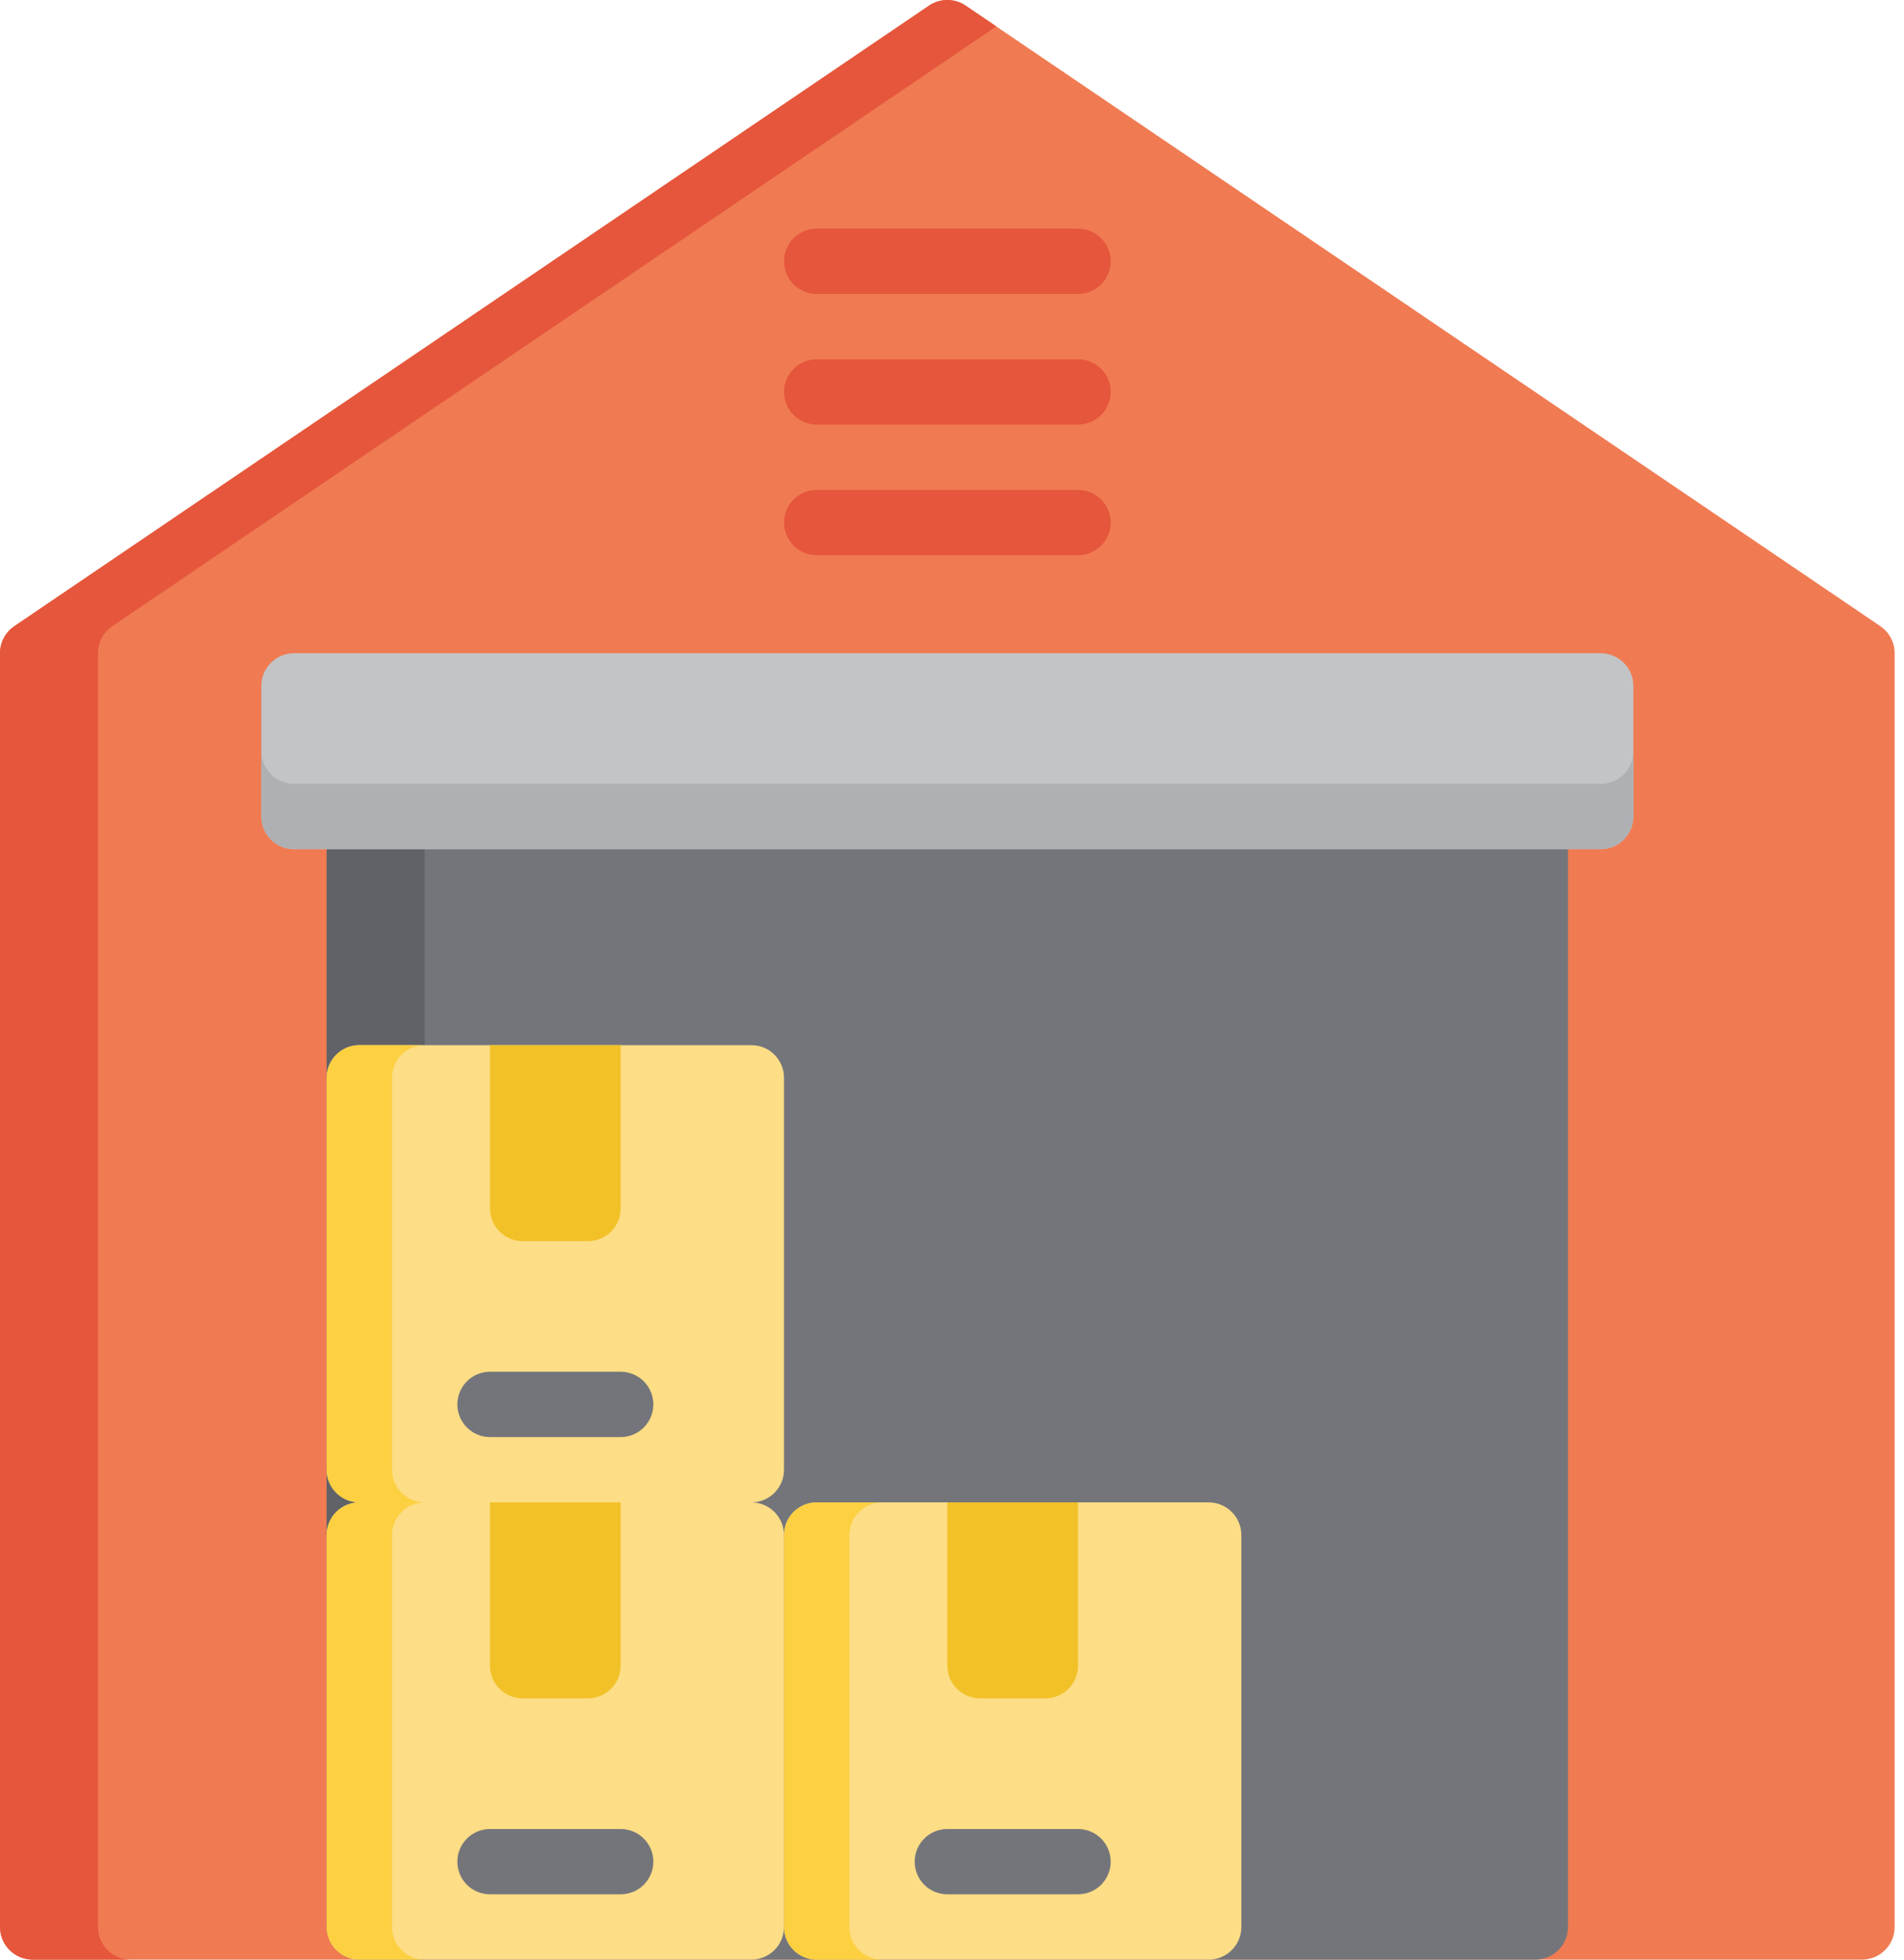
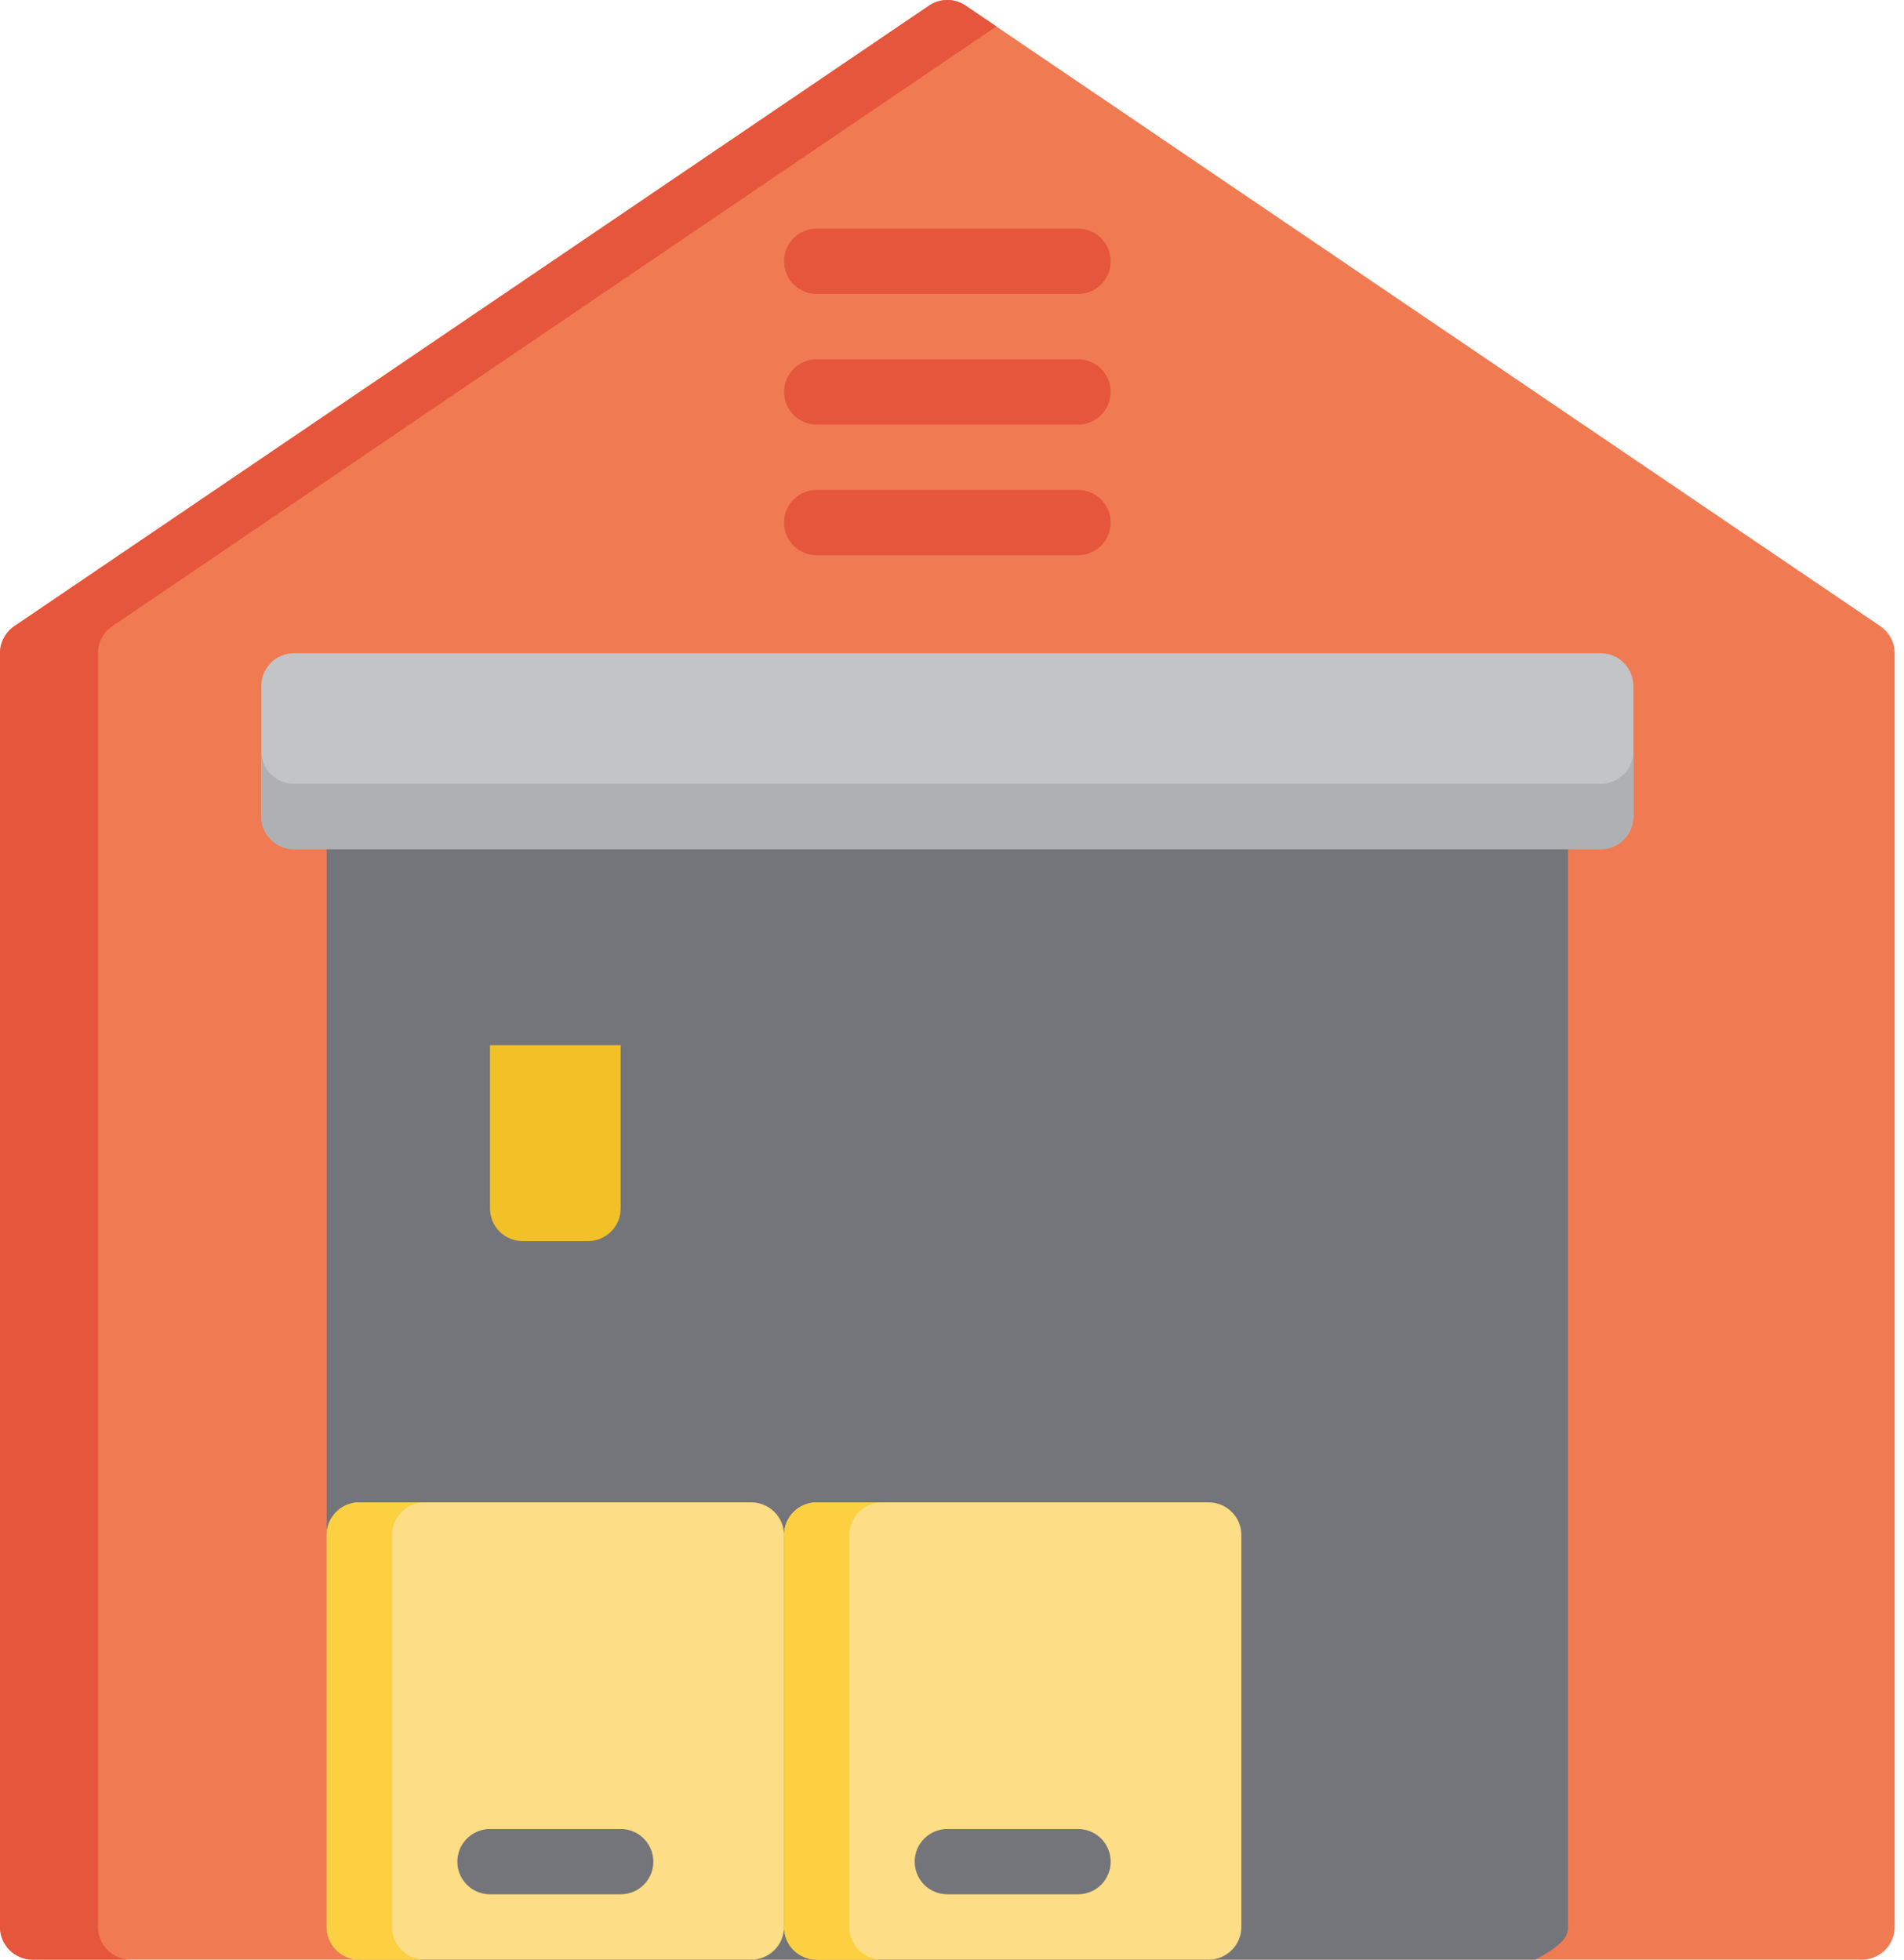
<svg xmlns="http://www.w3.org/2000/svg" width="34" height="35" viewBox="0 0 34 35" fill="none">
  <path d="M33.578 11.184L17.244 0.101C17.148 0.035 17.034 0 16.917 0C16.8 0 16.686 0.035 16.589 0.101L0.256 11.184C0.177 11.238 0.112 11.309 0.068 11.393C0.023 11.478 -6.04181e-06 11.571 1.17463e-09 11.667V34.417C1.17463e-09 34.571 0.061 34.72 0.171 34.829C0.28 34.938 0.429 35 0.583 35H33.25C33.405 35 33.553 34.938 33.662 34.829C33.772 34.72 33.833 34.571 33.833 34.417V11.667C33.833 11.571 33.81 11.478 33.765 11.393C33.721 11.309 33.656 11.238 33.578 11.184Z" fill="#F07B52" />
  <path d="M1.75 34.417V11.667C1.75 11.572 1.773 11.478 1.818 11.394C1.863 11.309 1.927 11.238 2.006 11.184L17.792 0.472L17.244 0.101C17.148 0.035 17.033 0 16.917 0C16.8 0 16.686 0.035 16.589 0.101L0.256 11.184C0.177 11.238 0.113 11.309 0.068 11.394C0.023 11.478 1.23673e-05 11.572 0 11.667V34.417C0 34.571 0.061 34.72 0.171 34.829C0.28 34.938 0.429 35 0.583 35H2.333C2.257 35 2.181 34.985 2.11 34.956C2.039 34.926 1.975 34.883 1.921 34.829C1.867 34.775 1.824 34.711 1.794 34.64C1.765 34.569 1.75 34.493 1.75 34.417Z" fill="#E5563C" />
-   <path d="M27.417 14H6.417C6.262 14 6.114 14.061 6.004 14.171C5.895 14.28 5.833 14.429 5.833 14.583V34.417C5.833 34.571 5.895 34.72 6.004 34.829C6.114 34.938 6.262 35 6.417 35H27.417C27.572 35 27.72 34.938 27.829 34.829C27.939 34.72 28 34.571 28 34.417V14.583C28 14.507 27.985 14.431 27.956 14.36C27.926 14.289 27.883 14.225 27.829 14.171C27.775 14.117 27.711 14.074 27.64 14.044C27.569 14.015 27.493 14 27.417 14Z" fill="#74757B" />
-   <path d="M6.417 14C6.262 14 6.114 14.061 6.004 14.171C5.895 14.28 5.833 14.429 5.833 14.583V34.417C5.833 34.571 5.895 34.72 6.004 34.829C6.114 34.938 6.262 35 6.417 35H7.583V14H6.417Z" fill="#606268" />
+   <path d="M27.417 14H6.417C6.262 14 6.114 14.061 6.004 14.171C5.895 14.28 5.833 14.429 5.833 14.583V34.417C5.833 34.571 5.895 34.72 6.004 34.829C6.114 34.938 6.262 35 6.417 35H27.417C27.939 34.72 28 34.571 28 34.417V14.583C28 14.507 27.985 14.431 27.956 14.36C27.926 14.289 27.883 14.225 27.829 14.171C27.775 14.117 27.711 14.074 27.64 14.044C27.569 14.015 27.493 14 27.417 14Z" fill="#74757B" />
  <path d="M28.584 11.667H5.25C5.096 11.667 4.947 11.728 4.838 11.838C4.728 11.947 4.667 12.095 4.667 12.25V14.583C4.667 14.738 4.728 14.886 4.838 14.996C4.947 15.105 5.096 15.167 5.25 15.167H28.584C28.738 15.167 28.887 15.105 28.996 14.996C29.105 14.886 29.167 14.738 29.167 14.583V12.25C29.167 12.095 29.105 11.947 28.996 11.838C28.887 11.728 28.738 11.667 28.584 11.667Z" fill="#C3C4C6" />
  <path d="M28.584 14H5.25C5.096 14 4.947 13.938 4.838 13.829C4.728 13.72 4.667 13.571 4.667 13.417V14.583C4.667 14.738 4.728 14.886 4.838 14.996C4.947 15.105 5.096 15.167 5.25 15.167H28.584C28.738 15.167 28.887 15.105 28.996 14.996C29.105 14.886 29.167 14.738 29.167 14.583V13.417C29.167 13.571 29.105 13.72 28.996 13.829C28.887 13.938 28.738 14 28.584 14Z" fill="#AFB0B4" />
  <path d="M19.25 5.25H14.584C14.429 5.25 14.281 5.189 14.171 5.079C14.062 4.97 14.001 4.821 14.001 4.667C14.001 4.512 14.062 4.364 14.171 4.254C14.281 4.145 14.429 4.083 14.584 4.083H19.25C19.405 4.083 19.554 4.145 19.663 4.254C19.772 4.364 19.834 4.512 19.834 4.667C19.834 4.821 19.772 4.97 19.663 5.079C19.554 5.189 19.405 5.25 19.25 5.25ZM19.25 7.583H14.584C14.429 7.583 14.281 7.522 14.171 7.413C14.062 7.303 14.001 7.155 14.001 7C14.001 6.845 14.062 6.697 14.171 6.588C14.281 6.478 14.429 6.417 14.584 6.417H19.25C19.405 6.417 19.554 6.478 19.663 6.588C19.772 6.697 19.834 6.845 19.834 7C19.834 7.155 19.772 7.303 19.663 7.413C19.554 7.522 19.405 7.583 19.25 7.583ZM19.25 9.917H14.584C14.429 9.917 14.281 9.855 14.171 9.746C14.062 9.636 14.001 9.488 14.001 9.333C14.001 9.179 14.062 9.03 14.171 8.921C14.281 8.812 14.429 8.75 14.584 8.75H19.25C19.405 8.75 19.554 8.812 19.663 8.921C19.772 9.03 19.834 9.179 19.834 9.333C19.834 9.488 19.772 9.636 19.663 9.746C19.554 9.855 19.405 9.917 19.25 9.917Z" fill="#E5563C" />
-   <path d="M13.417 18.667H6.417C6.262 18.667 6.114 18.728 6.004 18.837C5.895 18.947 5.833 19.095 5.833 19.25V26.25C5.833 26.405 5.895 26.553 6.004 26.662C6.114 26.772 6.262 26.833 6.417 26.833L9.917 27.417L13.417 26.833C13.572 26.833 13.72 26.772 13.829 26.662C13.939 26.553 14 26.405 14 26.25V19.25C14 19.173 13.985 19.098 13.956 19.027C13.926 18.956 13.883 18.892 13.829 18.837C13.775 18.783 13.711 18.74 13.64 18.711C13.569 18.682 13.493 18.667 13.417 18.667Z" fill="#FDDD85" />
  <path d="M13.417 26.833H6.417C6.262 26.833 6.114 26.895 6.004 27.004C5.895 27.114 5.833 27.262 5.833 27.417V34.417C5.833 34.571 5.895 34.72 6.004 34.829C6.114 34.938 6.262 35 6.417 35H13.417C13.572 35 13.72 34.938 13.829 34.829C13.939 34.72 14 34.571 14 34.417V27.417C14 27.34 13.985 27.264 13.956 27.193C13.926 27.123 13.883 27.058 13.829 27.004C13.775 26.95 13.711 26.907 13.64 26.878C13.569 26.848 13.493 26.833 13.417 26.833Z" fill="#FDDD85" />
  <path d="M7 34.417V27.417C7 27.262 7.062 27.114 7.171 27.004C7.28 26.895 7.429 26.833 7.583 26.833H6.417C6.262 26.833 6.114 26.895 6.004 27.004C5.895 27.114 5.833 27.262 5.833 27.417V34.417C5.833 34.571 5.895 34.72 6.004 34.829C6.114 34.938 6.262 35 6.417 35H7.583C7.507 35 7.431 34.985 7.36 34.956C7.289 34.926 7.225 34.883 7.171 34.829C7.117 34.775 7.074 34.711 7.045 34.64C7.015 34.569 7 34.493 7 34.417Z" fill="#FDD042" />
-   <path d="M11.083 26.833H8.75V29.75C8.75 29.905 8.811 30.053 8.921 30.162C9.03 30.272 9.179 30.333 9.333 30.333H10.5C10.655 30.333 10.803 30.272 10.912 30.162C11.022 30.053 11.083 29.905 11.083 29.75V26.833Z" fill="#F2C127" />
  <path d="M11.084 33.833H8.75C8.596 33.833 8.447 33.772 8.338 33.663C8.228 33.553 8.167 33.405 8.167 33.25C8.167 33.095 8.228 32.947 8.338 32.838C8.447 32.728 8.596 32.667 8.75 32.667H11.084C11.238 32.667 11.387 32.728 11.496 32.838C11.605 32.947 11.667 33.095 11.667 33.25C11.667 33.405 11.605 33.553 11.496 33.663C11.387 33.772 11.238 33.833 11.084 33.833Z" fill="#74757B" />
-   <path d="M7 26.25V19.25C7 19.095 7.062 18.947 7.171 18.837C7.28 18.728 7.429 18.667 7.583 18.667H6.417C6.262 18.667 6.114 18.728 6.004 18.837C5.895 18.947 5.833 19.095 5.833 19.25V26.25C5.833 26.405 5.895 26.553 6.004 26.662C6.114 26.772 6.262 26.833 6.417 26.833H7.583C7.507 26.833 7.431 26.818 7.36 26.789C7.289 26.76 7.225 26.717 7.171 26.663C7.117 26.608 7.074 26.544 7.045 26.473C7.015 26.402 7 26.327 7 26.25Z" fill="#FDD042" />
  <path d="M11.083 18.667H8.75V21.583C8.75 21.738 8.811 21.886 8.921 21.996C9.03 22.105 9.179 22.167 9.333 22.167H10.5C10.655 22.167 10.803 22.105 10.912 21.996C11.022 21.886 11.083 21.738 11.083 21.583V18.667Z" fill="#F2C127" />
  <path d="M11.084 25.667H8.75C8.596 25.667 8.447 25.605 8.338 25.496C8.228 25.386 8.167 25.238 8.167 25.083C8.167 24.929 8.228 24.78 8.338 24.671C8.447 24.561 8.596 24.5 8.75 24.5H11.084C11.238 24.5 11.387 24.561 11.496 24.671C11.605 24.78 11.667 24.929 11.667 25.083C11.667 25.238 11.605 25.386 11.496 25.496C11.387 25.605 11.238 25.667 11.084 25.667Z" fill="#74757B" />
  <path d="M21.584 26.833H14.584C14.429 26.833 14.281 26.895 14.171 27.004C14.062 27.114 14.001 27.262 14.001 27.417V34.417C14.001 34.571 14.062 34.72 14.171 34.829C14.281 34.938 14.429 35 14.584 35H21.584C21.738 35 21.887 34.938 21.996 34.829C22.106 34.72 22.167 34.571 22.167 34.417V27.417C22.167 27.262 22.106 27.114 21.996 27.004C21.887 26.895 21.738 26.833 21.584 26.833Z" fill="#FDDD85" />
  <path d="M15.167 34.417V27.417C15.167 27.262 15.229 27.114 15.338 27.004C15.447 26.895 15.596 26.833 15.751 26.833H14.584C14.429 26.833 14.281 26.895 14.171 27.004C14.062 27.114 14.001 27.262 14.001 27.417V34.417C14.001 34.571 14.062 34.72 14.171 34.829C14.281 34.938 14.429 35 14.584 35H15.751C15.596 35 15.447 34.938 15.338 34.829C15.229 34.72 15.167 34.571 15.167 34.417Z" fill="#FDD042" />
-   <path d="M19.25 26.833H16.917V29.75C16.917 29.905 16.978 30.053 17.088 30.162C17.197 30.272 17.346 30.333 17.5 30.333H18.667C18.822 30.333 18.97 30.272 19.079 30.162C19.189 30.053 19.25 29.905 19.25 29.75V26.833H19.25Z" fill="#F2C127" />
  <path d="M19.25 33.833H16.917C16.762 33.833 16.614 33.772 16.504 33.663C16.395 33.553 16.334 33.405 16.334 33.25C16.334 33.095 16.395 32.947 16.504 32.838C16.614 32.728 16.762 32.667 16.917 32.667H19.25C19.405 32.667 19.553 32.728 19.663 32.837C19.772 32.947 19.833 33.095 19.834 33.25C19.834 33.405 19.772 33.553 19.663 33.663C19.553 33.772 19.405 33.833 19.25 33.833Z" fill="#74757B" />
</svg>